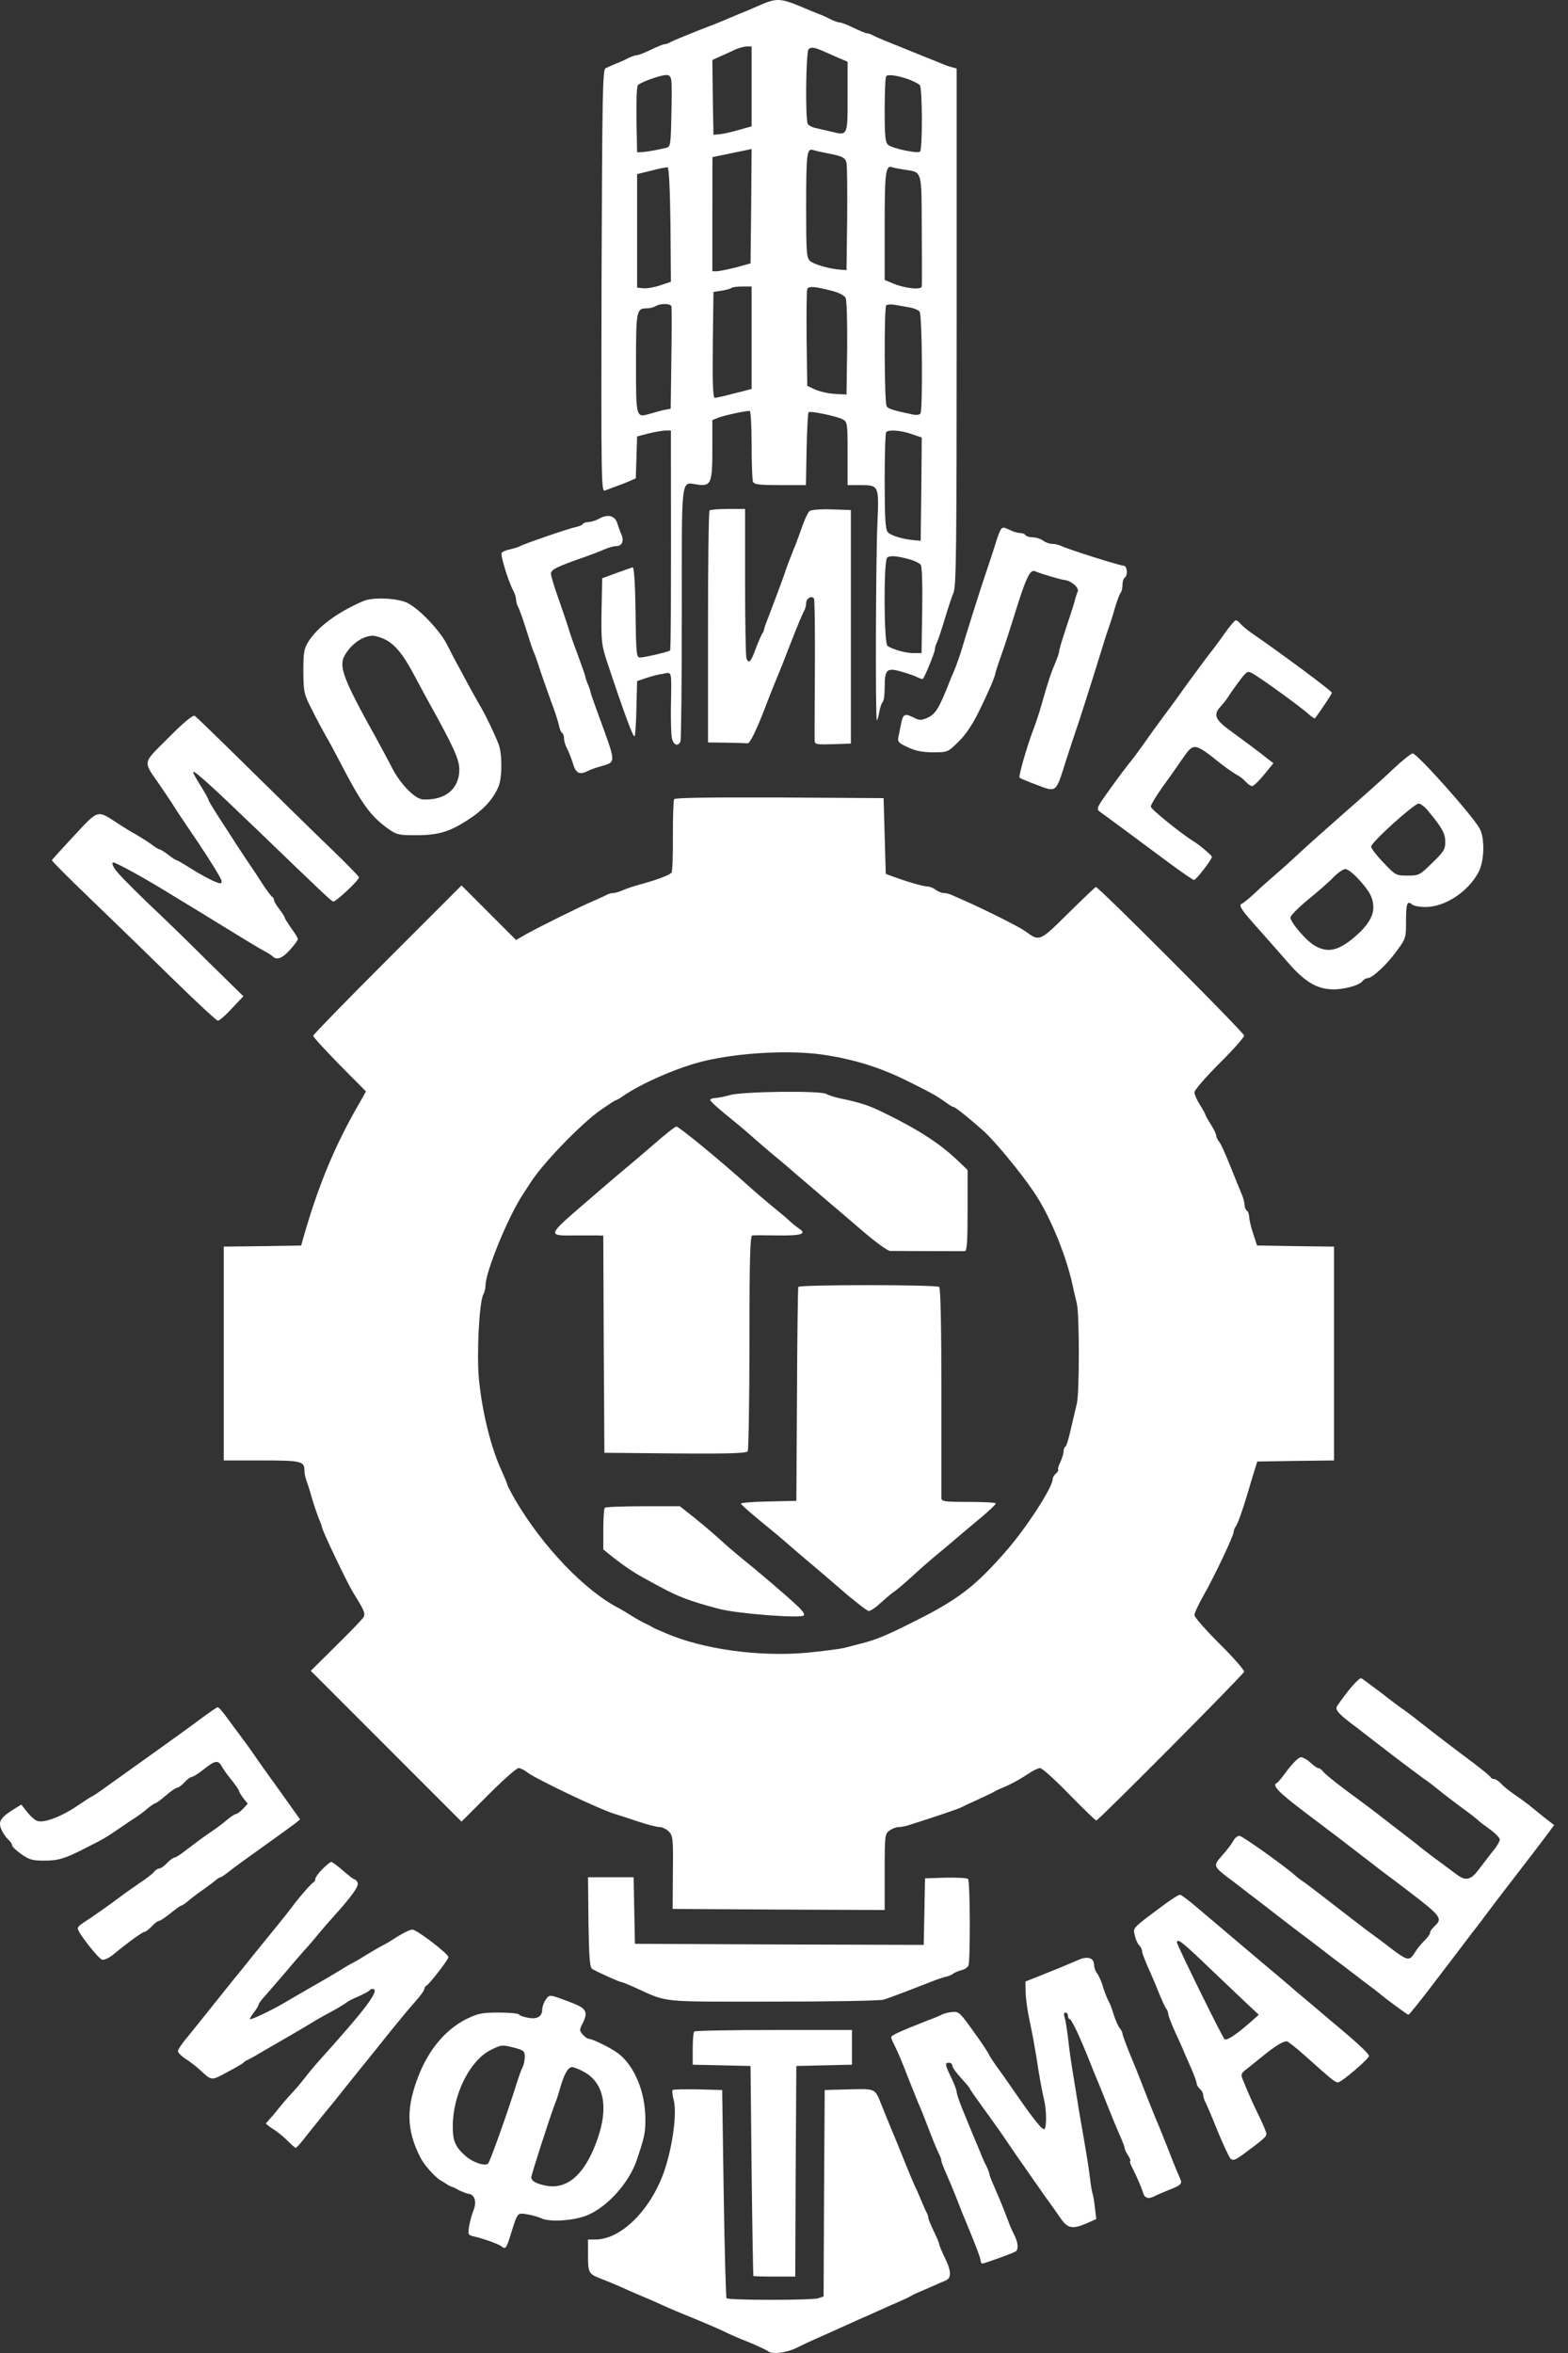
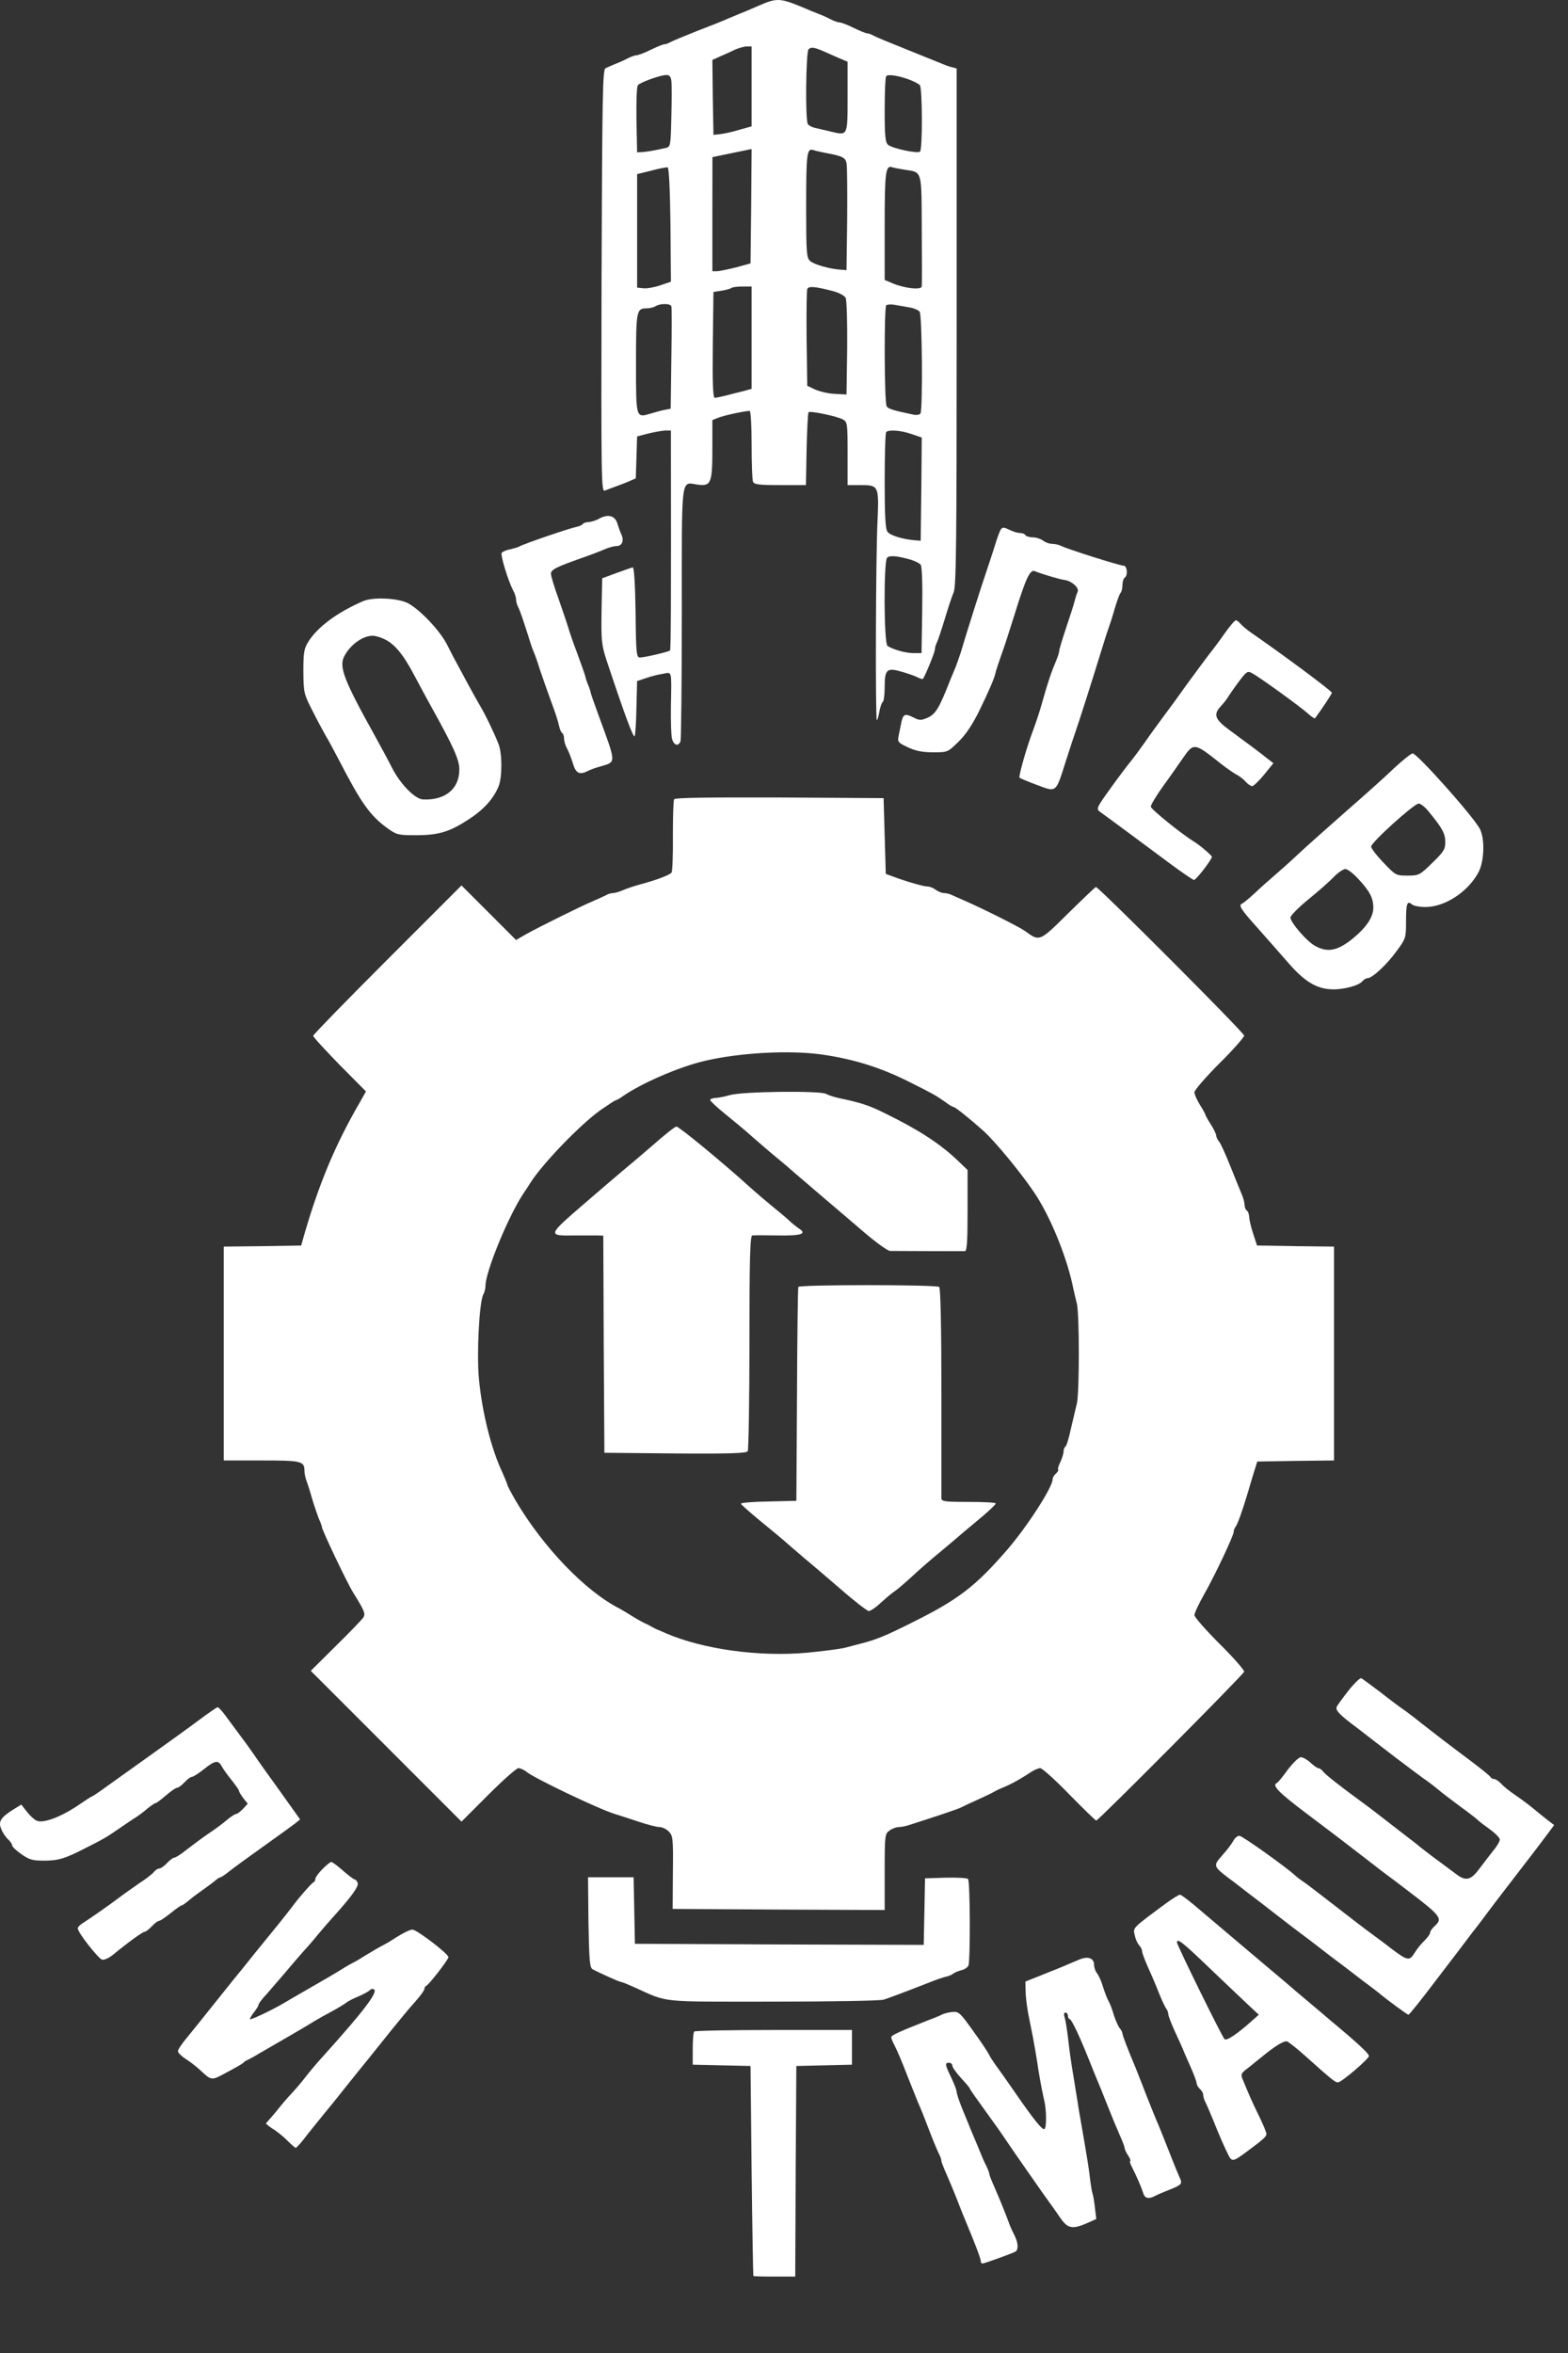
<svg xmlns="http://www.w3.org/2000/svg" width="100" height="150" viewBox="0 0 100 150" fill="none">
  <rect x="0" y="0" width="100" height="150" fill="#333333" stroke="none" />
  <path d="M48.422 0.347C47.894 0.583 47.323 0.82 47.17 0.875C47.017 0.945 46.669 1.084 46.405 1.195C46.141 1.32 45.264 1.668 44.457 1.974C43.651 2.294 42.885 2.614 42.76 2.684C42.621 2.767 42.454 2.823 42.371 2.823C42.287 2.823 41.911 2.976 41.508 3.171C41.119 3.365 40.715 3.518 40.618 3.518C40.52 3.518 40.27 3.602 40.047 3.713C39.839 3.824 39.477 3.991 39.24 4.075C39.018 4.172 38.726 4.297 38.614 4.353C38.434 4.437 38.406 6.106 38.364 17.917C38.336 30.702 38.35 31.369 38.573 31.272C38.712 31.216 39.018 31.105 39.24 31.022C39.477 30.938 39.853 30.799 40.103 30.688L40.548 30.493L40.59 29.157L40.632 27.822L41.327 27.641C41.717 27.544 42.19 27.46 42.412 27.446H42.788V29.005C42.802 38.13 42.788 41.414 42.732 41.469C42.635 41.553 41.119 41.914 40.812 41.914C40.59 41.914 40.562 41.664 40.534 39.021C40.506 37.198 40.437 36.155 40.353 36.169C40.284 36.183 39.811 36.35 39.31 36.531L38.406 36.864L38.364 38.937C38.336 40.829 38.364 41.094 38.67 42.053C39.867 45.657 40.409 47.103 40.479 46.923C40.52 46.811 40.576 45.977 40.59 45.072L40.632 43.417L41.174 43.236C41.48 43.125 41.967 42.999 42.259 42.958C42.871 42.846 42.83 42.652 42.788 45.044C42.774 45.963 42.802 46.881 42.858 47.09C42.969 47.521 43.261 47.604 43.4 47.257C43.442 47.131 43.483 43.445 43.483 39.062C43.483 30.117 43.4 30.743 44.499 30.896C45.348 31.008 45.431 30.799 45.431 28.615V26.779L45.821 26.626C46.155 26.486 47.518 26.194 47.81 26.194C47.88 26.194 47.935 27.154 47.935 28.337C47.935 29.519 47.977 30.576 48.019 30.702C48.088 30.883 48.38 30.924 49.744 30.924H51.399L51.441 28.643C51.469 27.377 51.524 26.32 51.566 26.278C51.663 26.18 53.375 26.528 53.75 26.737C54.042 26.89 54.056 26.987 54.056 28.907V30.924H54.877C56.046 30.924 56.06 30.966 55.962 33.261C55.851 35.459 55.823 45.81 55.92 45.907C55.948 45.935 56.018 45.712 56.074 45.406C56.129 45.086 56.227 44.808 56.296 44.752C56.366 44.711 56.421 44.279 56.421 43.806C56.421 42.652 56.56 42.54 57.548 42.833C57.965 42.958 58.411 43.111 58.55 43.194C58.703 43.264 58.828 43.306 58.856 43.278C58.981 43.153 59.621 41.581 59.621 41.414C59.621 41.302 59.677 41.108 59.746 40.968C59.816 40.843 60.038 40.162 60.247 39.48C60.456 38.784 60.706 38.019 60.817 37.769C60.984 37.393 61.012 34.708 61.012 20.838V4.367L60.706 4.284C60.525 4.242 60.261 4.144 60.108 4.075C59.871 3.977 58.953 3.616 56.421 2.586C56.157 2.475 55.823 2.336 55.698 2.266C55.559 2.183 55.392 2.127 55.308 2.127C55.225 2.127 54.849 1.974 54.446 1.779C54.056 1.585 53.653 1.432 53.556 1.432C53.458 1.432 53.208 1.348 52.985 1.237C52.776 1.126 52.443 0.973 52.248 0.903C52.053 0.833 51.524 0.611 51.065 0.416C49.744 -0.126 49.507 -0.126 48.422 0.347ZM47.935 5.508V8.054L47.142 8.276C46.697 8.415 46.155 8.527 45.918 8.554L45.501 8.596L45.459 6.217L45.431 3.824L45.946 3.588C46.238 3.463 46.669 3.268 46.892 3.157C47.128 3.059 47.448 2.962 47.629 2.962H47.935V5.508ZM52.456 3.24C52.609 3.31 53.027 3.491 53.403 3.658L54.056 3.936V6.176C54.056 8.694 54.07 8.652 52.985 8.387C52.623 8.304 52.164 8.193 51.97 8.151C51.775 8.109 51.58 7.998 51.524 7.914C51.344 7.664 51.399 3.31 51.566 3.143C51.719 2.99 51.9 3.004 52.456 3.24ZM42.816 5.146C42.844 5.369 42.844 6.398 42.816 7.441C42.774 9.292 42.76 9.361 42.468 9.431C41.717 9.598 41.299 9.667 40.979 9.695L40.632 9.709L40.59 7.636C40.576 6.398 40.604 5.508 40.687 5.424C40.882 5.23 42.092 4.798 42.468 4.784C42.691 4.77 42.774 4.868 42.816 5.146ZM57.993 5.076C58.285 5.188 58.578 5.341 58.661 5.424C58.828 5.591 58.842 9.5 58.675 9.667C58.536 9.806 56.936 9.473 56.644 9.236C56.463 9.083 56.421 8.735 56.421 6.996C56.421 5.883 56.463 4.91 56.519 4.854C56.658 4.715 57.312 4.826 57.993 5.076ZM47.907 13.145L47.866 16.79L46.961 17.041C46.461 17.166 45.918 17.277 45.751 17.291H45.431V13.618C45.431 9.584 45.439 10.016 45.439 10.016L47.935 9.5L47.907 13.145ZM52.804 9.779C53.709 9.946 53.917 10.057 53.987 10.391C54.029 10.544 54.042 12.158 54.029 13.952L53.987 17.221L53.639 17.194C52.916 17.152 51.914 16.86 51.663 16.637C51.441 16.428 51.413 16.136 51.413 13.27C51.413 9.709 51.455 9.431 51.886 9.57C52.039 9.626 52.456 9.709 52.804 9.779ZM42.76 14.328L42.788 17.959L42.092 18.195C41.717 18.32 41.23 18.404 41.021 18.376L40.632 18.334V14.717V11.1L41.536 10.878C42.037 10.739 42.51 10.655 42.579 10.669C42.663 10.697 42.732 12.06 42.76 14.328ZM57.715 10.822C58.828 10.989 58.772 10.822 58.786 14.648C58.8 16.526 58.8 18.14 58.786 18.251C58.786 18.501 57.715 18.39 56.95 18.07L56.421 17.847V14.397C56.421 10.933 56.477 10.502 56.922 10.669C57.006 10.697 57.367 10.766 57.715 10.822ZM47.935 21.534V24.789L47.379 24.942C47.073 25.012 46.586 25.137 46.28 25.221C45.988 25.29 45.668 25.36 45.584 25.36C45.473 25.36 45.431 24.455 45.459 21.993L45.501 18.613L46.029 18.529C46.308 18.487 46.586 18.404 46.642 18.362C46.683 18.306 47.003 18.265 47.337 18.265H47.935V21.534ZM53.124 18.557C53.5 18.654 53.862 18.849 53.931 18.988C54.001 19.127 54.042 20.491 54.029 22.188L53.987 25.151L53.236 25.109C52.832 25.095 52.276 24.956 51.983 24.831L51.483 24.595L51.441 21.604C51.427 19.962 51.441 18.529 51.483 18.432C51.566 18.223 51.942 18.251 53.124 18.557ZM42.816 19.517C42.844 19.586 42.844 21.089 42.816 22.855L42.774 26.055L42.398 26.125C42.19 26.166 41.786 26.278 41.508 26.361C40.548 26.64 40.562 26.709 40.562 23.162C40.562 19.781 40.59 19.656 41.258 19.656C41.452 19.656 41.703 19.586 41.814 19.517C42.092 19.336 42.746 19.336 42.816 19.517ZM58.021 19.6C58.285 19.642 58.564 19.767 58.647 19.864C58.814 20.059 58.856 26.111 58.703 26.361C58.647 26.445 58.452 26.473 58.244 26.431C56.978 26.166 56.658 26.069 56.547 25.902C56.394 25.666 56.38 19.6 56.519 19.461C56.588 19.405 56.839 19.392 57.075 19.433C57.326 19.475 57.757 19.558 58.021 19.6ZM58.132 27.669L58.786 27.892L58.758 31.189L58.717 34.472L58.369 34.444C57.604 34.388 56.769 34.138 56.602 33.901C56.463 33.721 56.421 32.9 56.421 30.646C56.421 28.991 56.463 27.585 56.519 27.544C56.672 27.377 57.465 27.432 58.132 27.669ZM58.091 35.682C58.355 35.766 58.647 35.905 58.717 36.002C58.8 36.099 58.842 37.226 58.814 38.896L58.772 41.636H58.258C57.771 41.636 56.964 41.414 56.602 41.177C56.366 41.024 56.352 35.779 56.574 35.557C56.741 35.39 57.214 35.432 58.091 35.682Z" fill="white" />
-   <path d="M45.251 32.543C45.195 32.585 45.153 35.938 45.153 39.986V47.331L46.336 47.345C46.99 47.359 47.588 47.373 47.685 47.387C47.824 47.401 48.27 46.483 48.77 45.175C49.146 44.187 49.535 43.227 49.883 42.393C49.939 42.24 50.161 41.669 50.37 41.141C50.955 39.652 51.135 39.221 51.274 38.956C51.358 38.817 51.413 38.595 51.413 38.442C51.413 38.15 51.775 37.941 51.914 38.163C51.956 38.233 51.984 40.25 51.97 42.643C51.956 45.036 51.942 47.095 51.956 47.234C51.97 47.456 52.095 47.47 53.125 47.443L54.265 47.401V39.958V32.515L53.041 32.474C52.318 32.446 51.733 32.502 51.622 32.585C51.525 32.669 51.316 33.114 51.149 33.6C50.982 34.074 50.788 34.588 50.732 34.741C50.662 34.894 50.537 35.2 50.454 35.437C50.356 35.659 50.148 36.216 49.995 36.689C49.842 37.148 48.77 39.958 48.77 39.958C48.77 39.958 48.715 40.236 48.659 40.32C48.59 40.389 48.395 40.835 48.214 41.308C47.894 42.198 47.755 42.351 47.602 41.961C47.56 41.836 47.518 39.652 47.518 37.092V32.446H46.433C45.835 32.446 45.292 32.488 45.251 32.543Z" fill="white" />
  <path d="M38.197 33.072C38.003 33.184 37.711 33.267 37.544 33.281C37.377 33.281 37.21 33.337 37.168 33.406C37.126 33.476 36.918 33.559 36.709 33.601C36.292 33.684 33.356 34.686 33.12 34.839C33.05 34.881 32.772 34.964 32.535 35.02C32.285 35.062 32.048 35.173 31.993 35.243C31.909 35.396 32.396 36.995 32.716 37.621C32.828 37.816 32.911 38.081 32.911 38.206C32.911 38.331 32.967 38.54 33.036 38.679C33.175 38.943 33.384 39.583 33.704 40.585C33.815 40.96 33.968 41.406 34.038 41.559C34.107 41.712 34.288 42.212 34.427 42.671C34.58 43.13 34.9 44.035 35.137 44.689C35.387 45.342 35.61 46.038 35.652 46.261C35.693 46.469 35.777 46.678 35.846 46.72C35.916 46.761 35.972 46.914 35.972 47.081C35.972 47.234 36.055 47.527 36.166 47.721C36.278 47.93 36.445 48.361 36.542 48.681C36.723 49.293 36.959 49.419 37.474 49.154C37.599 49.085 37.975 48.946 38.281 48.862C39.31 48.556 39.324 48.737 38.197 45.662C37.961 45.009 37.724 44.355 37.683 44.202C37.655 44.049 37.571 43.798 37.502 43.645C37.432 43.492 37.349 43.242 37.321 43.089C37.279 42.936 37.043 42.282 36.806 41.628C36.556 40.974 36.306 40.251 36.25 40.028C36.18 39.792 35.902 38.985 35.638 38.22C35.359 37.455 35.137 36.717 35.137 36.578C35.137 36.314 35.471 36.147 37.084 35.577C37.655 35.382 38.337 35.117 38.587 35.006C38.837 34.895 39.171 34.811 39.324 34.811C39.672 34.811 39.811 34.464 39.63 34.074C39.547 33.907 39.436 33.573 39.366 33.351C39.213 32.864 38.754 32.752 38.197 33.072Z" fill="white" />
  <path d="M63.837 33.739C63.767 33.823 63.6 34.282 63.461 34.741C63.322 35.2 63.057 35.979 62.891 36.48C62.612 37.287 61.652 40.305 61.263 41.627C61.179 41.891 61.026 42.295 60.943 42.531C60.846 42.754 60.706 43.102 60.623 43.296C59.872 45.216 59.663 45.55 59.079 45.787C58.745 45.926 58.606 45.926 58.244 45.731C57.715 45.467 57.59 45.522 57.479 46.079C57.437 46.301 57.354 46.677 57.312 46.9C57.228 47.289 57.27 47.345 57.896 47.637C58.397 47.873 58.828 47.957 59.51 47.957C60.442 47.957 60.442 47.957 61.138 47.275C61.597 46.83 62.028 46.176 62.445 45.328C63.03 44.131 63.405 43.269 63.475 42.949C63.503 42.809 63.642 42.364 64.003 41.349C64.101 41.084 64.407 40.111 64.699 39.193C65.409 36.897 65.687 36.285 65.993 36.41C66.424 36.591 67.62 36.939 67.857 36.967C68.302 37.008 68.831 37.453 68.733 37.704C68.678 37.829 68.58 38.121 68.525 38.358C68.469 38.58 68.219 39.346 67.982 40.055C67.746 40.764 67.551 41.404 67.551 41.502C67.551 41.585 67.467 41.85 67.37 42.086C67.022 42.907 66.841 43.449 66.452 44.827C66.327 45.272 66.132 45.898 65.882 46.566C65.478 47.623 64.949 49.501 65.019 49.571C65.075 49.626 65.575 49.835 66.146 50.044C67.398 50.517 67.328 50.558 67.968 48.541C68.219 47.762 68.497 46.9 68.594 46.635C68.761 46.176 69.624 43.477 70.236 41.488C70.389 40.987 70.584 40.361 70.681 40.097C70.778 39.832 70.973 39.234 71.098 38.775C71.237 38.316 71.391 37.885 71.46 37.801C71.53 37.732 71.585 37.509 71.585 37.3C71.585 37.092 71.655 36.869 71.724 36.828C71.947 36.688 71.891 36.062 71.655 36.062C71.418 36.062 68.024 34.991 67.662 34.796C67.523 34.727 67.273 34.671 67.106 34.671C66.925 34.671 66.66 34.574 66.521 34.462C66.368 34.351 66.076 34.254 65.868 34.254C65.659 34.254 65.436 34.184 65.395 34.115C65.353 34.031 65.186 33.976 65.033 33.976C64.88 33.976 64.574 33.878 64.365 33.767C64.045 33.614 63.934 33.6 63.837 33.739Z" fill="white" />
  <path d="M23.172 38.317C21.517 39.026 20.251 39.972 19.667 40.904C19.388 41.35 19.347 41.586 19.347 42.81C19.361 44.16 19.375 44.229 19.931 45.315C20.237 45.927 20.627 46.65 20.78 46.914C20.947 47.179 21.308 47.874 21.614 48.445C23.033 51.199 23.604 51.992 24.689 52.785C25.287 53.216 25.398 53.244 26.511 53.244C27.958 53.244 28.667 53.035 29.878 52.242C30.866 51.603 31.478 50.907 31.798 50.128C32.034 49.544 32.034 48.055 31.798 47.443C31.533 46.761 30.935 45.509 30.601 44.967C30.448 44.702 30.114 44.104 29.864 43.645C29.613 43.186 29.349 42.685 29.266 42.532C29.015 42.073 28.904 41.878 28.514 41.099C28.055 40.195 26.776 38.846 25.996 38.442C25.343 38.122 23.798 38.053 23.172 38.317ZM24.438 40.71C25.134 41.002 25.704 41.684 26.442 43.089C26.803 43.77 27.262 44.619 27.457 44.967C28.918 47.596 29.294 48.417 29.294 49.057C29.294 50.295 28.389 51.032 26.97 50.963C26.469 50.935 25.565 50.017 25.037 49.015C24.786 48.514 24.285 47.596 23.951 46.984C21.92 43.339 21.6 42.504 21.962 41.823C22.338 41.113 23.103 40.543 23.743 40.529C23.868 40.515 24.188 40.599 24.438 40.71Z" fill="white" />
  <path d="M78.095 40.389C77.775 40.849 77.316 41.461 77.08 41.753C76.857 42.045 76.231 42.894 75.689 43.631C75.16 44.382 74.465 45.328 74.159 45.732C73.852 46.149 73.352 46.831 73.046 47.276C72.74 47.707 72.336 48.264 72.141 48.5C71.947 48.736 71.348 49.516 70.834 50.239C69.943 51.477 69.901 51.56 70.138 51.741C70.514 52.006 72.879 53.759 74.562 55.011C75.369 55.609 76.078 56.096 76.148 56.096C76.287 56.096 77.289 54.788 77.289 54.621C77.289 54.538 76.51 53.87 76.162 53.661C75.383 53.188 73.393 51.588 73.393 51.421C73.393 51.31 73.741 50.726 74.159 50.142C74.59 49.557 75.16 48.736 75.438 48.333C76.134 47.331 76.162 47.331 77.873 48.695C78.193 48.945 78.61 49.237 78.805 49.349C79 49.446 79.292 49.655 79.431 49.822C79.584 49.989 79.765 50.114 79.862 50.114C79.946 50.114 80.293 49.78 80.613 49.39L81.212 48.653L80.85 48.375C80.405 48.013 79.528 47.359 78.443 46.566C77.483 45.871 77.358 45.551 77.859 45.022C78.026 44.841 78.235 44.577 78.318 44.438C78.401 44.299 78.708 43.853 79 43.464C79.487 42.81 79.57 42.755 79.834 42.907C80.28 43.13 82.992 45.092 83.438 45.509C83.646 45.69 83.841 45.829 83.869 45.787C84.328 45.161 84.94 44.243 84.94 44.16C84.94 44.048 81.713 41.656 79.793 40.334C79.528 40.153 79.222 39.889 79.111 39.764C79.014 39.638 78.874 39.541 78.819 39.541C78.749 39.541 78.429 39.916 78.095 40.389Z" fill="white" />
-   <path d="M10.736 47.039C9.038 48.736 9.094 48.458 10.235 50.113C10.582 50.614 10.916 51.129 11 51.254C11.069 51.393 11.807 52.492 12.641 53.717C13.462 54.941 14.13 56.04 14.13 56.151C14.13 56.36 14.088 56.36 13.615 56.165C13.337 56.04 12.711 55.706 12.224 55.4C11.751 55.094 11.32 54.843 11.278 54.843C11.223 54.843 10.986 54.69 10.736 54.495C10.485 54.301 10.235 54.148 10.179 54.148C10.123 54.148 9.873 53.995 9.637 53.814C9.386 53.633 8.969 53.369 8.704 53.216C8.44 53.077 7.87 52.729 7.452 52.45C6.186 51.63 6.284 51.602 4.74 53.257C3.975 54.078 3.335 54.788 3.307 54.829C3.293 54.885 4.392 55.984 5.741 57.278C7.105 58.586 9.456 60.867 10.972 62.356C12.488 63.844 13.81 65.068 13.893 65.068C13.991 65.068 14.394 64.721 14.784 64.289L15.521 63.51L13.323 61.354C12.127 60.158 10.847 58.919 10.499 58.586C9.164 57.334 7.786 55.97 7.494 55.608C7.202 55.275 7.091 54.982 7.23 54.982C7.383 54.982 8.927 55.817 10.235 56.61C11.042 57.097 11.793 57.556 11.904 57.626C12.015 57.695 13.059 58.321 14.2 59.031C15.354 59.74 16.495 60.436 16.759 60.575C17.024 60.714 17.302 60.881 17.385 60.964C17.65 61.229 17.997 61.104 18.498 60.547C18.776 60.241 18.999 59.935 18.999 59.865C18.999 59.81 18.818 59.49 18.582 59.184C18.359 58.864 18.164 58.558 18.164 58.516C18.164 58.46 18.011 58.21 17.817 57.959C17.622 57.709 17.469 57.445 17.469 57.375C17.469 57.292 17.427 57.208 17.371 57.181C17.302 57.153 17.038 56.791 16.759 56.374C16.495 55.956 16.022 55.247 15.716 54.802C15.424 54.356 15.118 53.897 15.034 53.772C14.965 53.647 14.533 52.993 14.102 52.325C13.657 51.644 13.295 51.045 13.295 50.99C13.295 50.934 13.073 50.531 12.808 50.113C12.544 49.696 12.322 49.306 12.322 49.223C12.322 49.042 13.448 50.058 16.398 52.896C20.654 57 21.1 57.417 21.253 57.473C21.392 57.514 22.894 56.123 22.894 55.928C22.894 55.873 22.101 55.052 21.128 54.12C20.14 53.174 17.831 50.906 15.966 49.07C14.116 47.248 12.516 45.69 12.419 45.634C12.294 45.578 11.723 46.037 10.736 47.039Z" fill="white" />
  <path d="M88.919 48.96C88.377 49.488 86.958 50.754 85.775 51.784C84.606 52.813 83.229 54.037 82.728 54.51C82.228 54.983 81.56 55.568 81.254 55.832C80.948 56.096 80.391 56.583 80.03 56.931C79.654 57.279 79.292 57.571 79.223 57.599C78.958 57.696 79.125 57.96 80.252 59.212C80.878 59.922 81.755 60.91 82.2 61.424C83.188 62.551 83.925 63.01 84.871 63.066C85.622 63.108 86.665 62.843 86.902 62.537C86.985 62.44 87.138 62.356 87.222 62.356C87.514 62.356 88.446 61.494 89.058 60.645C89.656 59.839 89.67 59.797 89.67 58.753C89.67 57.599 89.74 57.39 90.046 57.654C90.157 57.752 90.547 57.821 90.909 57.821C92.147 57.821 93.621 56.861 94.289 55.609C94.665 54.914 94.706 53.453 94.372 52.827C93.913 51.992 90.38 48.028 90.088 48.028C90.004 48.028 89.476 48.445 88.919 48.96ZM91.131 51.756C91.98 52.785 92.174 53.147 92.174 53.676C92.174 54.135 92.077 54.302 91.34 55.011C90.547 55.79 90.491 55.818 89.768 55.818C89.03 55.818 89.003 55.804 88.237 54.997C87.792 54.538 87.445 54.079 87.445 53.968C87.445 53.703 90.185 51.227 90.477 51.227C90.602 51.227 90.909 51.464 91.131 51.756ZM86.624 56.027C87.361 56.82 87.584 57.251 87.584 57.863C87.584 58.447 87.166 59.087 86.332 59.783C85.344 60.604 84.676 60.757 83.869 60.297C83.327 60.005 82.297 58.795 82.297 58.489C82.311 58.364 82.812 57.849 83.41 57.362C84.008 56.875 84.746 56.235 85.038 55.929C85.316 55.637 85.664 55.401 85.803 55.401C85.942 55.401 86.304 55.679 86.624 56.027Z" fill="white" />
  <path d="M42.996 50.95C42.941 51.033 42.913 52.09 42.913 53.287C42.927 54.483 42.885 55.541 42.83 55.624C42.718 55.777 41.884 56.097 40.84 56.375C40.492 56.473 40.005 56.626 39.755 56.737C39.505 56.848 39.212 56.932 39.101 56.932C38.976 56.932 38.781 56.987 38.642 57.071C38.517 57.14 38.155 57.293 37.849 57.432C37.167 57.711 34.469 59.046 33.564 59.547L32.911 59.923L31.172 58.184L29.433 56.445L24.703 61.175C22.101 63.776 19.973 65.96 19.973 66.03C19.973 66.113 20.738 66.934 21.656 67.88L23.339 69.577L22.964 70.245C21.336 73.041 20.279 75.615 19.305 79.051L19.208 79.399L16.731 79.441L14.269 79.469V86.285V93.102H16.676C19.222 93.102 19.416 93.144 19.416 93.756C19.416 93.923 19.472 94.201 19.541 94.382C19.611 94.563 19.778 95.077 19.903 95.536C20.042 95.996 20.237 96.566 20.334 96.816C20.446 97.053 20.529 97.289 20.529 97.345C20.529 97.526 22.129 100.892 22.519 101.518C23.228 102.659 23.312 102.854 23.186 103.09C23.117 103.216 22.324 104.036 21.433 104.913L19.82 106.513L24.619 111.312L29.433 116.126L31.144 114.414C32.076 113.482 32.938 112.717 33.064 112.717C33.189 112.717 33.439 112.829 33.62 112.982C34.19 113.413 38.114 115.291 39.171 115.625C39.435 115.708 40.131 115.931 40.715 116.126C41.285 116.32 41.898 116.473 42.064 116.473C42.231 116.473 42.496 116.599 42.649 116.752C42.913 117.016 42.941 117.197 42.913 119.367L42.899 121.69L49.66 121.732L56.421 121.76V119.339C56.421 116.988 56.435 116.905 56.727 116.696C56.894 116.571 57.158 116.473 57.312 116.473C57.465 116.473 57.771 116.418 58.007 116.334C59.788 115.764 61.068 115.333 61.262 115.235C61.388 115.166 61.874 114.943 62.334 114.734C62.793 114.526 63.266 114.303 63.377 114.234C63.488 114.164 63.683 114.067 63.794 114.025C64.448 113.761 64.991 113.468 65.77 112.954C65.965 112.829 66.229 112.717 66.34 112.717C66.465 112.717 67.3 113.468 68.19 114.387C69.095 115.305 69.86 116.056 69.915 116.056C70.055 116.056 79.306 106.749 79.347 106.568C79.361 106.471 78.666 105.664 77.775 104.788C76.899 103.911 76.176 103.09 76.176 102.965C76.176 102.826 76.44 102.27 76.76 101.699C77.469 100.461 78.68 97.887 78.68 97.651C78.68 97.554 78.735 97.415 78.791 97.345C78.916 97.192 79.208 96.399 79.57 95.189C79.695 94.771 79.876 94.145 79.987 93.797L80.182 93.171L82.631 93.13L85.079 93.102V86.285V79.469L82.631 79.441L80.168 79.399L79.918 78.634C79.779 78.216 79.667 77.73 79.667 77.563C79.653 77.396 79.598 77.215 79.514 77.173C79.445 77.131 79.375 76.964 79.375 76.825C79.375 76.672 79.292 76.352 79.18 76.102C79.069 75.852 78.749 75.045 78.457 74.321C78.165 73.598 77.859 72.902 77.748 72.777C77.65 72.666 77.567 72.485 77.567 72.401C77.567 72.304 77.414 71.984 77.219 71.678C77.024 71.372 76.871 71.094 76.871 71.052C76.871 71.01 76.718 70.732 76.523 70.426C76.329 70.12 76.176 69.758 76.176 69.633C76.176 69.494 76.899 68.659 77.775 67.783C78.666 66.906 79.361 66.099 79.347 66.016C79.292 65.779 70.027 56.5 69.888 56.542C69.832 56.57 69.039 57.321 68.121 58.225C66.298 60.034 66.298 60.034 65.394 59.366C65.032 59.102 62.793 57.975 61.429 57.377C61.165 57.266 60.831 57.112 60.706 57.057C60.567 56.987 60.344 56.932 60.205 56.932C60.066 56.932 59.83 56.834 59.676 56.723C59.537 56.612 59.301 56.514 59.162 56.514C58.897 56.514 57.84 56.208 56.978 55.888L56.491 55.708L56.421 53.301L56.352 50.88L49.716 50.838C45.139 50.825 43.052 50.852 42.996 50.95ZM52.428 67.226C54.46 67.518 56.199 68.061 58.063 69.007C59.565 69.758 59.676 69.828 60.275 70.245C60.511 70.426 60.748 70.565 60.803 70.565C60.915 70.565 61.819 71.288 62.723 72.095C63.447 72.749 65.06 74.697 65.909 75.949C66.91 77.396 67.954 79.914 68.385 81.834C68.469 82.251 68.608 82.821 68.677 83.099C68.844 83.767 68.844 88.817 68.677 89.471C68.608 89.749 68.441 90.459 68.302 91.057C68.177 91.641 68.023 92.17 67.954 92.212C67.884 92.253 67.829 92.392 67.829 92.531C67.829 92.671 67.731 92.963 67.634 93.185C67.523 93.394 67.453 93.617 67.481 93.672C67.523 93.728 67.453 93.839 67.342 93.937C67.231 94.034 67.133 94.187 67.133 94.298C67.133 94.799 65.533 97.289 64.226 98.806C62.194 101.143 61.109 101.977 58.16 103.438C56.532 104.259 55.851 104.537 54.961 104.76C54.654 104.843 54.154 104.968 53.847 105.052C53.541 105.121 52.47 105.261 51.469 105.358C48.394 105.636 44.805 105.135 42.44 104.106C42.287 104.036 42.064 103.939 41.953 103.897C41.842 103.856 41.647 103.758 41.536 103.689C41.425 103.619 41.23 103.522 41.118 103.48C41.007 103.424 40.659 103.243 40.353 103.049C40.047 102.854 39.672 102.631 39.519 102.548C37.321 101.435 34.622 98.611 32.869 95.634C32.591 95.147 32.354 94.702 32.354 94.646C32.354 94.59 32.201 94.243 32.034 93.853C31.339 92.392 30.754 90.083 30.546 87.927C30.393 86.355 30.559 83.016 30.824 82.515C30.907 82.376 30.963 82.126 30.963 81.959C30.963 81.068 32.438 77.479 33.398 76.06C33.55 75.824 33.745 75.545 33.815 75.42C34.594 74.182 37.028 71.664 38.308 70.76C38.795 70.426 39.212 70.148 39.254 70.148C39.296 70.148 39.505 70.036 39.699 69.897C40.91 69.049 43.33 68.005 44.944 67.63C47.198 67.101 50.356 66.934 52.428 67.226Z" fill="white" />
  <path d="M46.544 69.813C46.196 69.91 45.779 69.994 45.612 69.994C45.431 70.008 45.292 70.063 45.292 70.119C45.292 70.189 45.709 70.578 46.224 70.996C46.739 71.413 47.518 72.053 47.949 72.442C48.38 72.818 49.034 73.388 49.41 73.694C49.785 74 50.411 74.529 50.801 74.877C51.204 75.225 52.025 75.92 52.623 76.435C53.222 76.936 54.334 77.896 55.1 78.549C55.865 79.203 56.616 79.746 56.769 79.746C58.285 79.76 61.402 79.76 61.541 79.76C61.666 79.746 61.708 79.134 61.708 77.172V74.585L61.054 73.959C59.955 72.915 58.592 72.025 56.491 70.996C55.434 70.467 54.919 70.3 53.528 70.008C53.208 69.938 52.818 69.813 52.679 69.73C52.276 69.521 47.323 69.576 46.544 69.813Z" fill="white" />
  <path d="M41.675 72.97C40.952 73.596 40.117 74.305 39.839 74.528C39.561 74.764 38.392 75.752 37.237 76.754C34.886 78.785 34.886 78.785 36.723 78.757C37.265 78.757 37.877 78.757 38.086 78.757L38.475 78.771L38.503 85.685L38.545 92.613L43.052 92.655C46.572 92.683 47.588 92.641 47.685 92.516C47.741 92.418 47.796 89.288 47.796 85.546C47.796 80.232 47.838 78.771 47.977 78.757C48.061 78.743 48.77 78.743 49.535 78.757C51.093 78.785 51.483 78.66 50.968 78.326C50.787 78.201 50.481 77.964 50.286 77.769C50.092 77.589 49.619 77.199 49.243 76.893C48.867 76.587 48.214 76.031 47.782 75.641C46.029 74.055 43.303 71.815 43.136 71.815C43.052 71.815 42.399 72.33 41.675 72.97Z" fill="white" />
  <path d="M50.913 82.041C50.885 82.111 50.843 85.213 50.829 88.928L50.788 95.675L49.021 95.717C48.033 95.731 47.24 95.8 47.254 95.856C47.254 95.911 47.797 96.384 48.45 96.927C49.104 97.456 50.009 98.207 50.44 98.596C50.885 98.972 51.386 99.417 51.567 99.556C51.748 99.709 52.652 100.474 53.57 101.267C54.474 102.06 55.309 102.7 55.406 102.7C55.518 102.7 55.852 102.478 56.144 102.199C56.45 101.921 56.839 101.587 57.006 101.476C57.187 101.365 57.702 100.92 58.175 100.488C58.634 100.057 59.455 99.347 59.983 98.916C60.512 98.471 61.166 97.928 61.43 97.692C61.694 97.469 62.279 96.983 62.71 96.621C63.141 96.245 63.503 95.911 63.503 95.842C63.517 95.786 62.738 95.744 61.778 95.744C60.22 95.744 60.039 95.717 60.039 95.494C60.039 95.369 60.039 92.308 60.039 88.691C60.039 84.657 59.983 82.097 59.9 82.041C59.663 81.888 50.968 81.888 50.913 82.041Z" fill="white" />
-   <path d="M38.573 96.12C38.517 96.161 38.476 96.787 38.476 97.497V98.777L39.046 99.236C39.825 99.848 40.479 100.293 41.244 100.696C41.592 100.891 41.981 101.1 42.093 101.156C43.261 101.795 44.054 102.088 45.849 102.561C46.989 102.867 50.954 103.173 51.246 102.992C51.358 102.922 51.205 102.7 50.815 102.338C50.217 101.768 48.242 100.084 47.198 99.25C46.878 98.985 46.336 98.526 45.988 98.206C45.64 97.886 44.917 97.26 44.36 96.815L43.359 96.022H41.008C39.714 96.022 38.615 96.064 38.573 96.12Z" fill="white" />
  <path d="M85.984 107.791C85.608 108.278 85.26 108.751 85.246 108.82C85.163 109.043 85.455 109.335 86.54 110.142C87.069 110.559 88.168 111.394 88.975 112.02C89.782 112.632 90.602 113.244 90.797 113.383C90.992 113.508 91.395 113.814 91.701 114.065C91.993 114.315 92.647 114.802 93.148 115.178C93.649 115.539 94.136 115.915 94.233 116.012C94.331 116.11 94.692 116.388 95.026 116.625C95.374 116.875 95.652 117.167 95.652 117.265C95.652 117.376 95.471 117.696 95.235 117.974C95.012 118.252 94.623 118.767 94.359 119.115C93.816 119.852 93.496 119.936 92.912 119.504C92.675 119.323 92.188 118.962 91.827 118.697C91.451 118.433 90.922 118.016 90.63 117.793C90.352 117.557 89.935 117.237 89.712 117.07C89.211 116.68 88.321 115.999 87.806 115.595C87.597 115.428 87.111 115.066 86.749 114.802C85.455 113.856 84.593 113.175 84.398 112.952C84.3 112.813 84.147 112.715 84.078 112.715C84.008 112.715 83.786 112.562 83.577 112.368C83.368 112.173 83.09 112.02 82.965 112.02C82.826 112.02 82.464 112.382 82.13 112.813C81.81 113.258 81.504 113.634 81.435 113.661C81.101 113.801 81.504 114.232 83.215 115.526C85.01 116.875 85.664 117.376 87.43 118.739C87.834 119.059 88.349 119.449 88.557 119.602C88.766 119.755 89.309 120.158 89.754 120.506C91.91 122.148 92.035 122.301 91.479 122.801C91.326 122.94 91.201 123.121 91.201 123.219C91.201 123.302 91.034 123.525 90.839 123.72C90.644 123.9 90.366 124.248 90.213 124.499C89.879 125.027 89.768 124.999 88.71 124.206C88.307 123.886 87.792 123.511 87.584 123.358C87.208 123.093 85.984 122.148 84.133 120.715C83.633 120.325 83.132 119.949 83.007 119.88C82.895 119.796 82.701 119.657 82.603 119.56C81.977 118.99 79.223 117.028 79.042 117.028C78.93 117.028 78.75 117.167 78.666 117.334C78.569 117.515 78.263 117.932 77.957 118.266C77.331 118.99 77.317 118.948 78.75 120.019C79.278 120.436 80.071 121.035 80.489 121.355C80.906 121.688 81.824 122.384 82.506 122.913C83.201 123.427 84.203 124.193 84.732 124.61C85.274 125.013 86.206 125.723 86.818 126.196C87.43 126.655 88.001 127.086 88.084 127.17C88.488 127.503 89.754 128.436 89.823 128.436C89.879 128.436 90.658 127.462 91.562 126.265C92.48 125.069 93.538 123.678 93.913 123.177C94.303 122.69 94.734 122.106 94.887 121.897C95.04 121.688 95.541 121.035 96 120.436C97.683 118.252 98.24 117.529 98.671 116.945L99.116 116.346L98.699 116.026C98.476 115.846 98.045 115.512 97.767 115.275C97.489 115.039 96.974 114.663 96.626 114.427C96.278 114.19 95.875 113.87 95.736 113.703C95.583 113.55 95.388 113.411 95.291 113.411C95.193 113.411 95.096 113.355 95.068 113.3C95.054 113.23 94.525 112.813 93.927 112.354C92.564 111.338 91.604 110.601 90.575 109.794C90.143 109.446 89.642 109.071 89.475 108.959C89.309 108.848 88.669 108.375 88.07 107.902C87.458 107.443 86.902 107.026 86.818 106.984C86.749 106.942 86.373 107.304 85.984 107.791Z" fill="white" />
  <path d="M12.669 109.669C12.057 110.128 10.68 111.116 9.609 111.881C8.538 112.646 7.272 113.551 6.785 113.898C6.312 114.246 5.894 114.524 5.853 114.524C5.825 114.524 5.394 114.803 4.907 115.137C3.794 115.874 2.695 116.263 2.319 116.055C2.166 115.985 1.888 115.721 1.707 115.484L1.359 115.039L0.886 115.331C0.052 115.846 -0.129 116.124 0.079 116.597C0.163 116.82 0.358 117.112 0.511 117.251C0.65 117.376 0.775 117.557 0.775 117.641C0.775 117.724 1.039 117.975 1.359 118.197C1.846 118.545 2.069 118.614 2.792 118.614C3.71 118.614 4.142 118.489 5.435 117.821C6.646 117.209 6.743 117.154 7.633 116.542C8.079 116.236 8.552 115.916 8.677 115.846C8.802 115.763 9.122 115.54 9.372 115.317C9.623 115.109 9.873 114.942 9.929 114.942C9.984 114.942 10.277 114.719 10.583 114.455C10.889 114.191 11.209 113.968 11.292 113.968C11.376 113.968 11.584 113.815 11.765 113.62C11.946 113.425 12.155 113.272 12.238 113.272C12.322 113.272 12.669 113.05 13.003 112.785C13.713 112.215 13.921 112.187 14.144 112.605C14.241 112.785 14.52 113.175 14.784 113.495C15.034 113.815 15.243 114.107 15.243 114.163C15.243 114.232 15.368 114.427 15.521 114.636L15.8 114.984L15.493 115.317C15.326 115.484 15.132 115.637 15.062 115.637C14.993 115.637 14.728 115.804 14.478 116.013C14.227 116.236 13.699 116.625 13.295 116.889C12.906 117.154 12.294 117.613 11.932 117.891C11.57 118.183 11.209 118.42 11.125 118.42C11.042 118.42 10.833 118.573 10.652 118.767C10.471 118.962 10.249 119.115 10.151 119.115C10.068 119.115 9.901 119.213 9.804 119.352C9.692 119.477 9.303 119.783 8.913 120.033C8.538 120.298 7.967 120.687 7.661 120.924C6.979 121.439 5.727 122.315 5.282 122.593C5.101 122.704 4.948 122.858 4.962 122.941C4.976 123.219 6.298 124.889 6.52 124.93C6.66 124.958 6.979 124.805 7.244 124.583C8.12 123.859 9.094 123.15 9.219 123.15C9.289 123.15 9.498 122.997 9.678 122.802C9.859 122.607 10.068 122.454 10.137 122.454C10.221 122.454 10.541 122.231 10.875 121.967C11.195 121.703 11.515 121.48 11.556 121.48C11.612 121.48 11.863 121.313 12.113 121.091C12.363 120.882 12.809 120.562 13.087 120.367C13.365 120.173 13.671 119.936 13.782 119.839C13.88 119.755 14.019 119.672 14.06 119.672C14.116 119.672 14.353 119.505 14.603 119.31C14.84 119.115 15.813 118.406 16.773 117.724C17.733 117.042 18.651 116.375 18.832 116.236L19.138 115.985L17.9 114.246C17.204 113.286 16.439 112.215 16.189 111.84C15.939 111.478 15.549 110.935 15.312 110.629C15.09 110.323 14.687 109.795 14.436 109.447C14.186 109.099 13.935 108.821 13.88 108.835C13.824 108.835 13.281 109.21 12.669 109.669Z" fill="white" />
  <path d="M20.557 119.157C20.307 119.407 20.112 119.685 20.112 119.769C20.112 119.852 20.07 119.95 20.015 119.978C19.875 120.033 19.041 120.993 18.582 121.619C18.387 121.87 18.011 122.356 17.747 122.676C17.483 122.996 16.829 123.803 16.286 124.471C15.758 125.139 15.09 125.96 14.826 126.279C14.561 126.613 13.935 127.392 13.434 128.018C12.934 128.644 12.266 129.479 11.946 129.869C11.612 130.258 11.348 130.662 11.348 130.759C11.348 130.856 11.584 131.093 11.876 131.274C12.155 131.455 12.544 131.761 12.739 131.942C13.518 132.665 13.462 132.651 14.492 132.095C15.02 131.816 15.479 131.552 15.521 131.496C15.563 131.441 15.688 131.357 15.799 131.315C15.911 131.26 16.231 131.093 16.495 130.926C16.759 130.773 17.594 130.286 18.345 129.855C19.096 129.424 19.889 128.951 20.084 128.825C20.293 128.7 20.78 128.422 21.155 128.227C21.545 128.018 21.948 127.768 22.06 127.685C22.171 127.587 22.547 127.392 22.894 127.253C23.242 127.1 23.562 126.919 23.604 126.85C23.659 126.794 23.771 126.766 23.854 126.822C24.119 126.989 23.2 128.199 20.696 130.982C20.209 131.51 19.653 132.178 19.444 132.456C19.235 132.734 18.762 133.291 18.373 133.694C17.997 134.112 17.618 134.608 17.469 134.779C17.32 134.951 16.955 135.369 16.955 135.369C16.955 135.369 17.093 135.531 17.511 135.781C17.747 135.948 18.137 136.254 18.359 136.491C18.596 136.727 18.818 136.922 18.86 136.922C18.916 136.922 19.263 136.532 19.625 136.045C20.001 135.572 20.502 134.96 20.724 134.682C20.961 134.404 21.559 133.667 22.06 133.027C22.56 132.401 23.186 131.622 23.451 131.302C23.715 130.968 24.383 130.147 24.912 129.479C25.454 128.811 26.15 127.963 26.483 127.601C26.803 127.239 27.068 126.878 27.068 126.794C27.068 126.711 27.11 126.627 27.179 126.599C27.36 126.516 28.598 124.93 28.598 124.763C28.598 124.554 26.581 123.01 26.303 123.01C26.108 123.01 25.607 123.275 24.772 123.817C24.619 123.901 24.397 124.026 24.285 124.081C24.174 124.137 23.771 124.374 23.381 124.61C23.006 124.847 22.588 125.097 22.477 125.139C22.366 125.194 22.046 125.375 21.767 125.556C21.503 125.723 20.627 126.238 19.82 126.697C19.027 127.156 18.248 127.601 18.095 127.698C17.371 128.13 15.938 128.811 15.938 128.714C15.938 128.658 16.064 128.45 16.217 128.255C16.37 128.06 16.495 127.852 16.495 127.782C16.495 127.726 16.731 127.406 17.024 127.1C17.302 126.78 17.817 126.182 18.164 125.779C18.512 125.361 19.041 124.749 19.347 124.401C19.667 124.054 20.098 123.553 20.307 123.288C20.529 123.024 20.933 122.551 21.211 122.245C22.393 120.937 22.894 120.256 22.811 120.033C22.769 119.908 22.672 119.811 22.616 119.811C22.56 119.811 22.227 119.56 21.879 119.254C21.531 118.948 21.197 118.698 21.128 118.698C21.058 118.698 20.808 118.906 20.557 119.157Z" fill="white" />
  <path d="M37.529 122.537C37.571 124.93 37.613 125.431 37.78 125.528C38.211 125.765 39.505 126.349 39.616 126.349C39.672 126.349 40.047 126.502 40.451 126.683C42.663 127.684 41.925 127.601 49.285 127.601C52.971 127.601 56.115 127.545 56.352 127.476C56.741 127.35 57.381 127.114 59.343 126.349C59.76 126.182 60.219 126.029 60.372 126.001C60.511 125.973 60.692 125.89 60.789 125.82C60.873 125.751 61.109 125.653 61.304 125.598C61.513 125.556 61.708 125.417 61.763 125.305C61.889 124.958 61.875 119.922 61.736 119.783C61.666 119.713 61.026 119.685 60.303 119.699L58.995 119.741L58.953 121.869L58.911 123.984L49.702 123.956L40.492 123.914L40.451 121.786L40.409 119.671H38.962H37.502L37.529 122.537Z" fill="white" />
  <path d="M74.409 121.3C72.211 122.927 72.253 122.872 72.364 123.345C72.406 123.581 72.531 123.873 72.643 123.999C72.754 124.11 72.837 124.291 72.837 124.388C72.837 124.485 72.99 124.889 73.157 125.278C73.338 125.682 73.672 126.433 73.881 126.976C74.089 127.504 74.326 128.005 74.395 128.075C74.451 128.158 74.507 128.297 74.507 128.395C74.507 128.492 74.701 129.007 74.938 129.521C75.174 130.036 75.425 130.579 75.481 130.732C75.536 130.885 75.759 131.372 75.954 131.817C76.148 132.262 76.315 132.707 76.315 132.805C76.315 132.902 76.413 133.069 76.524 133.166C76.635 133.264 76.733 133.431 76.733 133.528C76.733 133.639 76.788 133.834 76.858 133.973C76.927 134.098 77.289 134.933 77.637 135.81C77.999 136.686 78.374 137.493 78.472 137.604C78.624 137.757 78.764 137.715 79.334 137.298C80.558 136.394 80.767 136.213 80.767 136.032C80.767 135.935 80.558 135.434 80.294 134.891C79.849 133.987 79.626 133.472 79.264 132.582C79.111 132.234 79.139 132.165 79.612 131.817C79.877 131.594 80.308 131.26 80.544 131.066C81.323 130.426 81.88 130.092 82.075 130.134C82.172 130.161 82.687 130.565 83.215 131.038C84.954 132.596 85.149 132.749 85.33 132.749C85.552 132.749 87.305 131.247 87.305 131.066C87.305 130.913 86.526 130.189 84.815 128.77C84.106 128.158 83.132 127.351 82.659 126.948C82.2 126.544 81.254 125.751 80.558 125.167C78.875 123.748 77.971 122.983 76.579 121.801C75.94 121.244 75.341 120.785 75.258 120.785C75.174 120.785 74.799 121.021 74.409 121.3ZM77.164 125.487C78.193 126.461 79.306 127.532 79.654 127.852L80.28 128.436L79.793 128.868C78.889 129.674 78.221 130.12 78.096 129.994C77.929 129.828 75.063 123.999 75.063 123.832C75.063 123.526 75.411 123.804 77.164 125.487Z" fill="white" />
  <path d="M68.803 124.931C67.926 125.307 67.495 125.487 66.438 125.905L65.394 126.322L65.408 126.934C65.408 127.254 65.492 127.908 65.575 128.367C65.673 128.826 65.798 129.508 65.881 129.897C65.951 130.273 66.118 131.219 66.229 131.984C66.354 132.749 66.521 133.598 66.591 133.876C66.744 134.502 66.758 135.629 66.605 135.726C66.48 135.796 65.951 135.156 64.769 133.445C64.323 132.791 63.767 132.012 63.544 131.706C63.322 131.4 63.099 131.052 63.057 130.941C63.002 130.829 62.57 130.162 62.07 129.48C61.277 128.367 61.151 128.228 60.79 128.256C60.567 128.27 60.261 128.339 60.108 128.409C59.955 128.492 59.552 128.659 59.204 128.784C57.367 129.508 56.839 129.744 56.839 129.87C56.839 129.939 56.922 130.162 57.034 130.356C57.27 130.843 57.423 131.177 57.952 132.541C58.202 133.153 58.453 133.807 58.536 134.001C58.786 134.572 58.898 134.85 59.343 136.018C59.58 136.631 59.844 137.243 59.913 137.368C59.983 137.507 60.038 137.674 60.038 137.757C60.038 137.827 60.192 138.217 60.372 138.62C60.553 139.023 60.804 139.636 60.943 139.983C61.346 141.027 61.458 141.291 61.638 141.722C62.167 142.988 62.543 143.962 62.543 144.115C62.543 144.212 62.584 144.296 62.654 144.296C62.779 144.296 64.588 143.642 64.769 143.531C64.963 143.406 64.935 142.988 64.713 142.529C64.602 142.32 64.448 141.987 64.379 141.792C64.309 141.597 64.142 141.166 64.003 140.818C63.864 140.47 63.614 139.858 63.433 139.455C63.252 139.051 63.099 138.662 63.099 138.606C63.099 138.536 63.016 138.3 62.904 138.077C62.793 137.869 62.626 137.493 62.543 137.271C62.445 137.034 62.292 136.658 62.195 136.436C62.097 136.199 61.958 135.865 61.875 135.671C61.805 135.476 61.569 134.933 61.374 134.446C61.179 133.96 61.012 133.473 61.012 133.361C61.012 133.25 60.859 132.847 60.665 132.443C60.261 131.609 60.247 131.497 60.525 131.497C60.637 131.497 60.734 131.581 60.734 131.678C60.734 131.789 60.984 132.137 61.291 132.471C61.597 132.805 61.847 133.097 61.847 133.139C61.847 133.181 62.237 133.737 62.724 134.405C63.516 135.504 63.753 135.824 64.351 136.714C64.908 137.535 65.965 139.037 66.577 139.914C66.966 140.442 67.453 141.138 67.662 141.444C68.107 142.07 68.413 142.126 69.359 141.708L69.916 141.458L69.832 140.762C69.791 140.373 69.721 139.955 69.679 139.844C69.638 139.733 69.554 139.232 69.498 138.731C69.443 138.23 69.276 137.229 69.151 136.505C69.025 135.782 68.859 134.836 68.789 134.419C68.733 134.001 68.566 133.055 68.455 132.332C68.33 131.609 68.177 130.537 68.121 129.967C68.052 129.397 67.954 128.784 67.899 128.604C67.829 128.409 67.857 128.298 67.954 128.298C68.038 128.298 68.107 128.395 68.107 128.506C68.107 128.618 68.163 128.715 68.219 128.715C68.33 128.715 68.803 129.703 69.359 131.08C69.526 131.497 69.721 131.97 69.777 132.123C70.111 132.916 70.333 133.459 70.681 134.349C70.89 134.878 71.21 135.657 71.39 136.06C71.571 136.464 71.724 136.853 71.724 136.937C71.724 137.006 71.822 137.229 71.947 137.41C72.072 137.604 72.128 137.757 72.086 137.757C72.03 137.757 72.072 137.924 72.183 138.133C72.517 138.787 72.809 139.482 72.907 139.802C73.004 140.136 73.241 140.206 73.644 139.997C73.769 139.928 74.159 139.761 74.507 139.622C75.355 139.288 75.425 139.218 75.244 138.843C75.16 138.662 74.854 137.924 74.576 137.201C74.284 136.478 73.978 135.685 73.881 135.462C73.769 135.226 73.435 134.391 73.115 133.584C72.809 132.777 72.489 131.998 72.434 131.845C71.933 130.663 71.585 129.744 71.585 129.633C71.585 129.564 71.502 129.397 71.404 129.285C71.307 129.16 71.14 128.784 71.029 128.437C70.931 128.089 70.778 127.685 70.681 127.532C70.597 127.379 70.444 126.976 70.333 126.628C70.236 126.28 70.055 125.905 69.957 125.78C69.86 125.668 69.777 125.432 69.777 125.265C69.777 124.82 69.373 124.681 68.803 124.931Z" fill="white" />
-   <path d="M34.802 127.476C34.677 127.657 34.58 127.935 34.58 128.102C34.58 128.547 34.26 128.742 33.69 128.631C33.411 128.589 33.147 128.491 33.105 128.422C33.063 128.352 32.479 128.297 31.811 128.297C30.754 128.297 30.49 128.352 29.766 128.7C28.473 129.34 27.415 130.564 26.748 132.192C25.885 134.32 25.899 135.767 26.817 137.548C27.151 138.188 27.91 138.916 28.125 139.009C28.223 139.072 28.327 139.125 28.459 139.217C28.581 139.303 28.745 139.385 28.876 139.426C29.008 139.466 29.11 139.542 29.293 139.635C29.438 139.708 29.579 139.751 29.808 139.843C30.253 139.843 30.434 140.33 30.198 140.901C30.1 141.137 29.975 141.596 29.919 141.902C29.836 142.445 29.85 142.486 30.226 142.57C30.796 142.695 31.853 143.071 31.992 143.21C32.229 143.405 32.298 143.335 32.549 142.514C33.022 140.998 32.98 141.054 33.648 141.165C33.968 141.221 34.357 141.332 34.496 141.401C35.025 141.68 36.681 141.568 37.515 141.193C38.781 140.636 40.103 139.148 40.59 137.757C41.104 136.24 41.16 135.976 41.16 135.113C41.16 133.36 40.464 131.691 39.421 130.898C38.962 130.55 37.766 129.966 37.529 129.966C37.459 129.966 37.293 129.841 37.167 129.702C36.945 129.451 36.945 129.41 37.154 128.992C37.529 128.255 37.404 128.018 36.388 127.643C35.025 127.128 35.053 127.128 34.802 127.476ZM32.841 130.55C33.397 130.703 33.467 130.759 33.467 131.107C33.467 131.329 33.411 131.608 33.342 131.747C33.272 131.872 33.119 132.289 32.994 132.679C32.382 134.64 31.255 137.798 31.13 137.923C30.935 138.118 30.17 137.854 29.697 137.45C29.029 136.852 28.876 136.491 28.876 135.559C28.876 133.527 29.961 131.343 31.311 130.676C31.978 130.342 32.034 130.342 32.841 130.55ZM37.32 132.122C38.517 132.832 38.809 134.348 38.113 136.338C37.348 138.55 36.235 139.579 34.858 139.342C34.204 139.217 33.884 139.036 33.884 138.8C33.884 138.619 35.067 134.974 35.387 134.126C35.47 133.945 35.609 133.514 35.707 133.166C35.971 132.234 36.221 131.775 36.486 131.775C36.611 131.775 36.986 131.928 37.32 132.122Z" fill="white" />
  <path d="M44.276 129.506C44.22 129.548 44.179 130.049 44.179 130.605V131.621L46.029 131.662L47.865 131.704L47.935 138.382C47.977 142.054 48.032 145.073 48.046 145.087C48.06 145.115 48.672 145.129 49.396 145.129H50.717L50.745 138.41L50.787 131.704L52.567 131.662L54.334 131.621V130.522V129.409H49.354C46.613 129.409 44.318 129.451 44.276 129.506Z" fill="white" />
-   <path d="M42.899 133.236C42.857 133.291 42.885 133.556 42.955 133.834C43.191 134.669 42.913 136.769 42.37 138.383C41.522 140.859 39.616 142.765 37.974 142.765H37.502V143.795C37.502 144.894 37.543 144.963 38.336 145.269C38.6 145.367 39.171 145.603 39.588 145.784C40.284 146.104 40.84 146.34 41.605 146.66C41.758 146.73 42.259 146.953 42.718 147.161C43.177 147.356 43.845 147.634 44.193 147.773C44.916 148.065 46.085 148.566 46.419 148.747C46.53 148.803 47.128 149.067 47.74 149.304C48.339 149.554 48.895 149.818 48.965 149.874C49.215 150.11 50.133 149.999 50.815 149.665C51.177 149.484 51.705 149.234 51.969 149.123C52.234 149.011 52.902 148.705 53.43 148.469C53.973 148.232 54.599 147.94 54.821 147.843C55.058 147.745 55.614 147.495 56.073 147.286C56.532 147.078 57.131 146.813 57.395 146.702C57.659 146.591 57.979 146.438 58.091 146.368C58.202 146.299 58.397 146.201 58.508 146.16C58.619 146.118 58.995 145.951 59.343 145.798C59.676 145.645 60.108 145.464 60.275 145.394C60.692 145.241 60.692 144.81 60.247 143.906C60.052 143.502 59.899 143.127 59.899 143.071C59.899 143.002 59.746 142.626 59.551 142.236C59.357 141.833 59.204 141.457 59.204 141.374C59.204 141.29 59.148 141.124 59.064 140.984C58.995 140.859 58.842 140.498 58.717 140.191C58.591 139.885 58.438 139.538 58.369 139.412C58.313 139.301 58.063 138.703 57.812 138.091C57.228 136.644 57.186 136.533 56.908 135.879C56.658 135.253 56.56 135.044 56.199 134.14C55.795 133.124 55.851 133.152 54.14 133.194L52.596 133.236L52.554 139.816L52.526 146.396L52.192 146.507C51.844 146.646 46.474 146.646 46.335 146.507C46.294 146.452 46.21 143.447 46.154 139.83L46.057 133.236L44.513 133.194C43.678 133.18 42.941 133.194 42.899 133.236Z" fill="white" />
</svg>